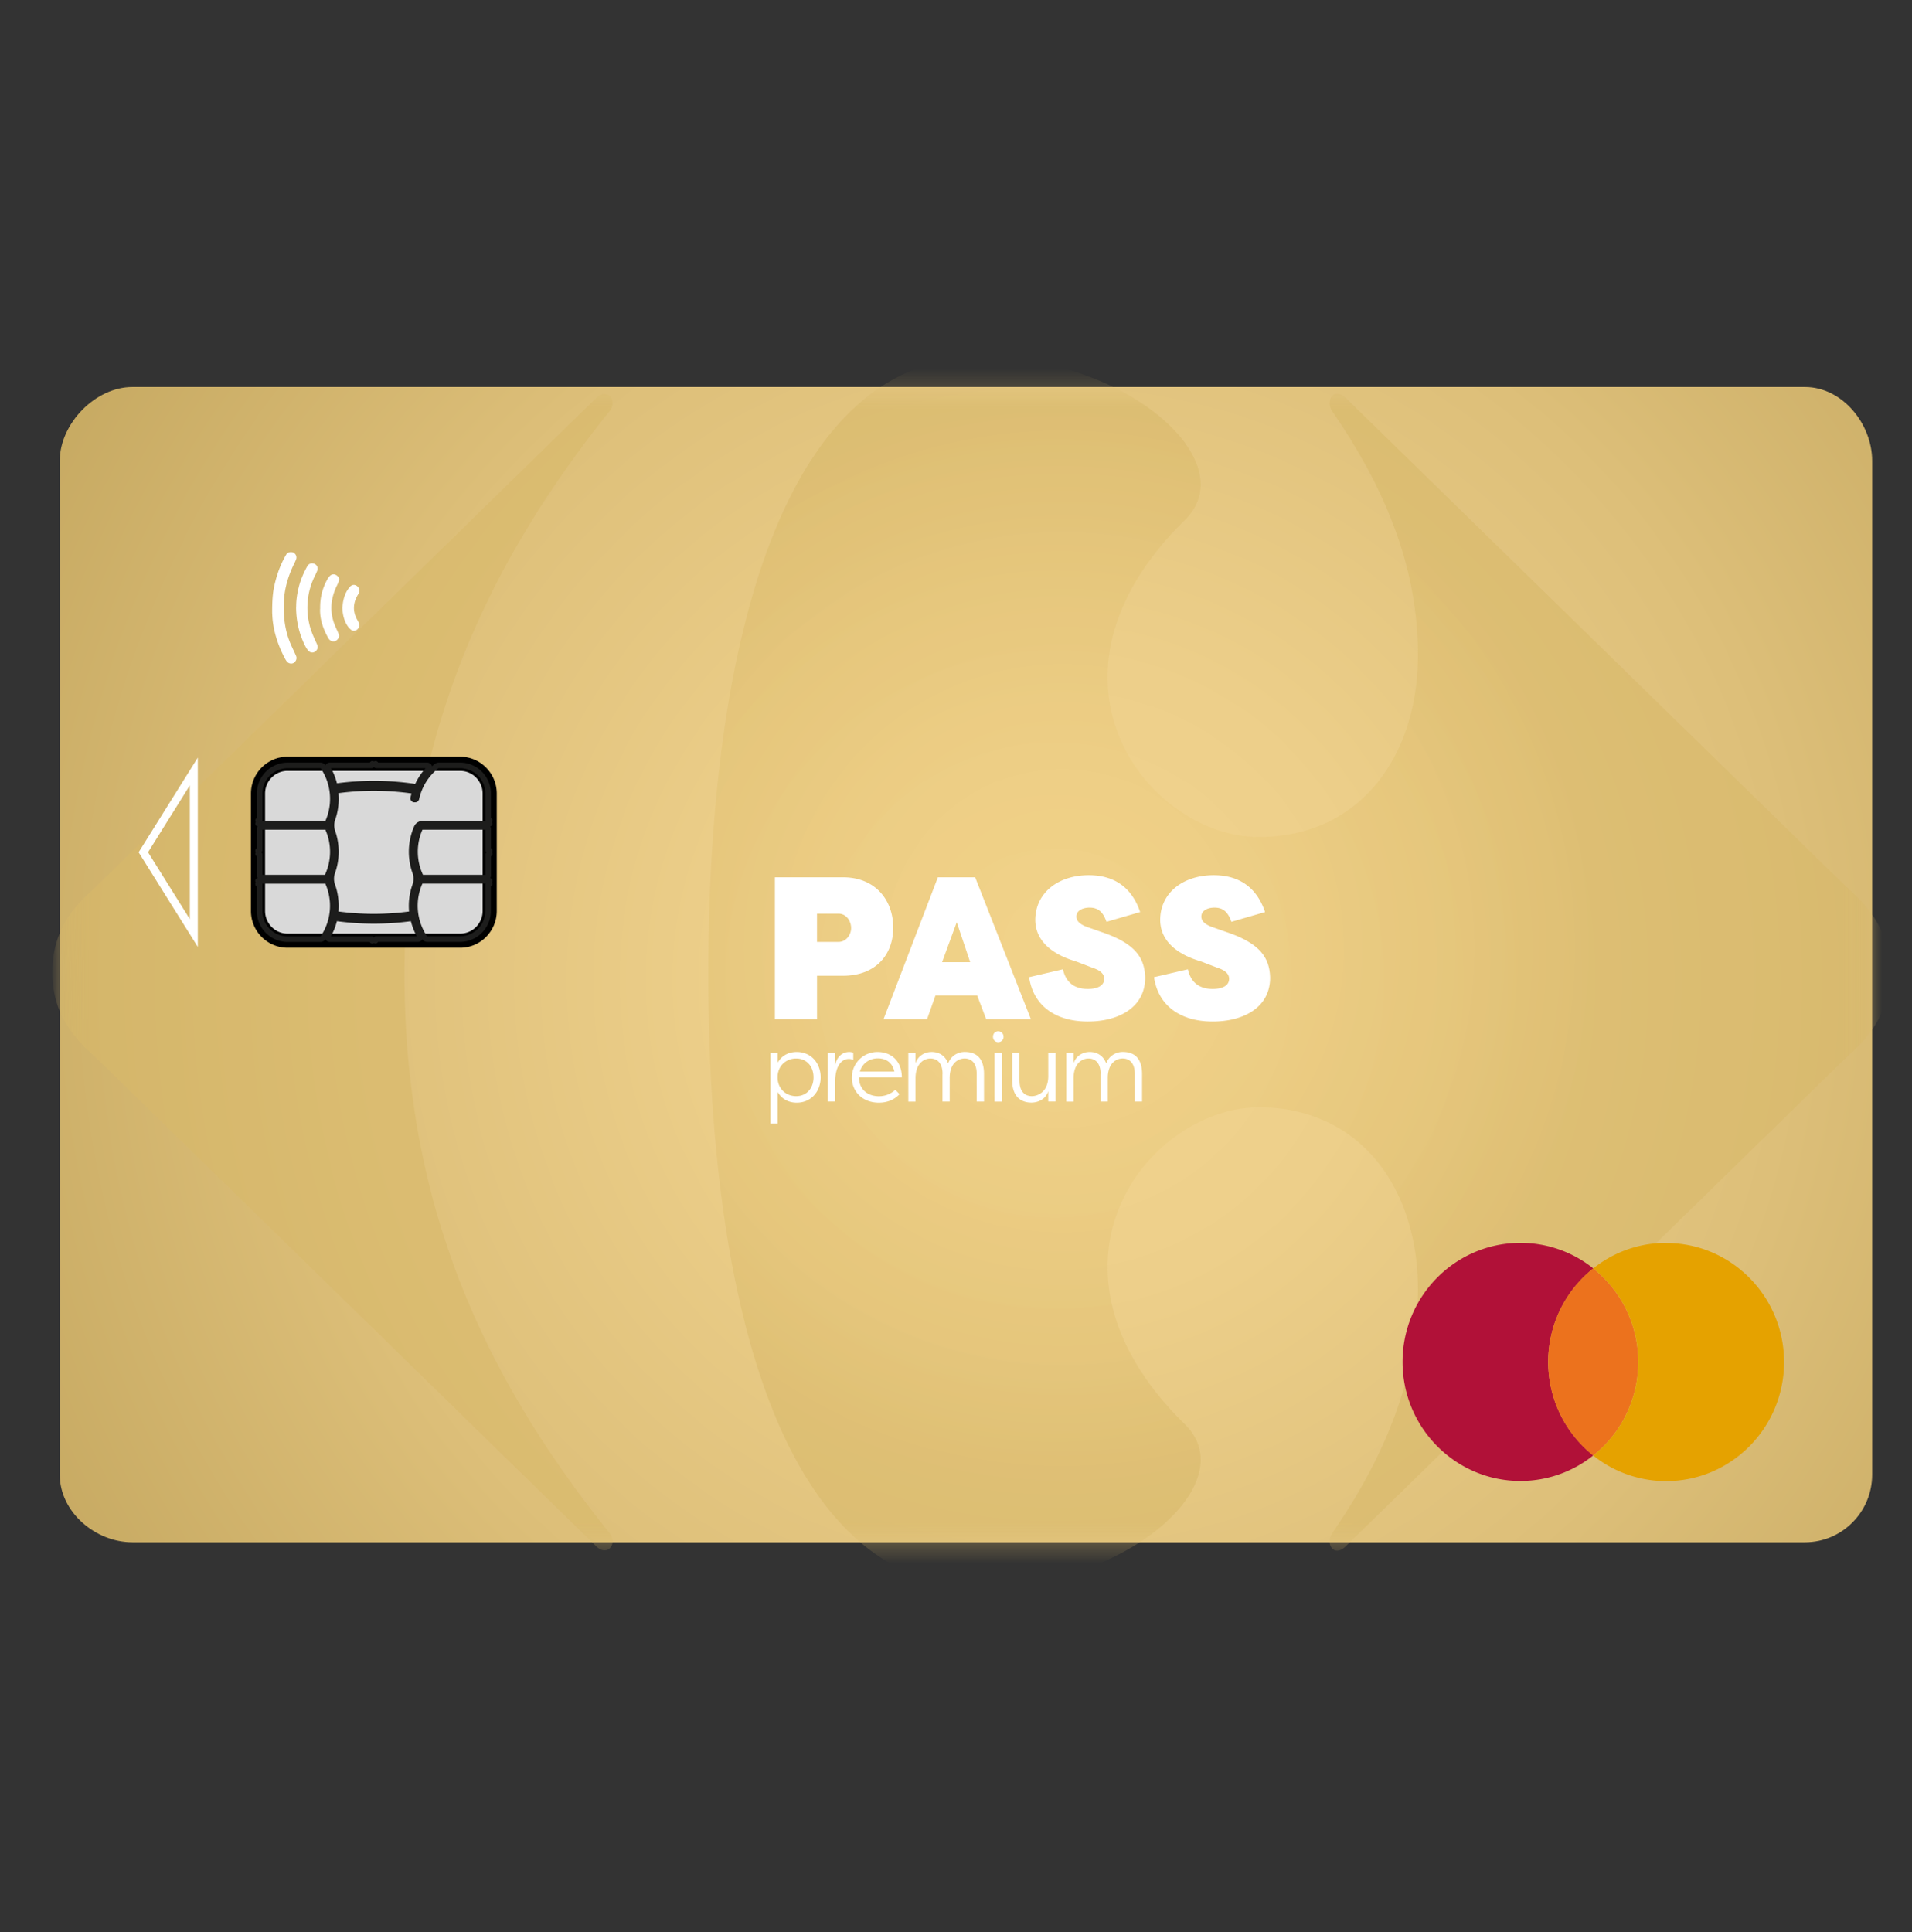
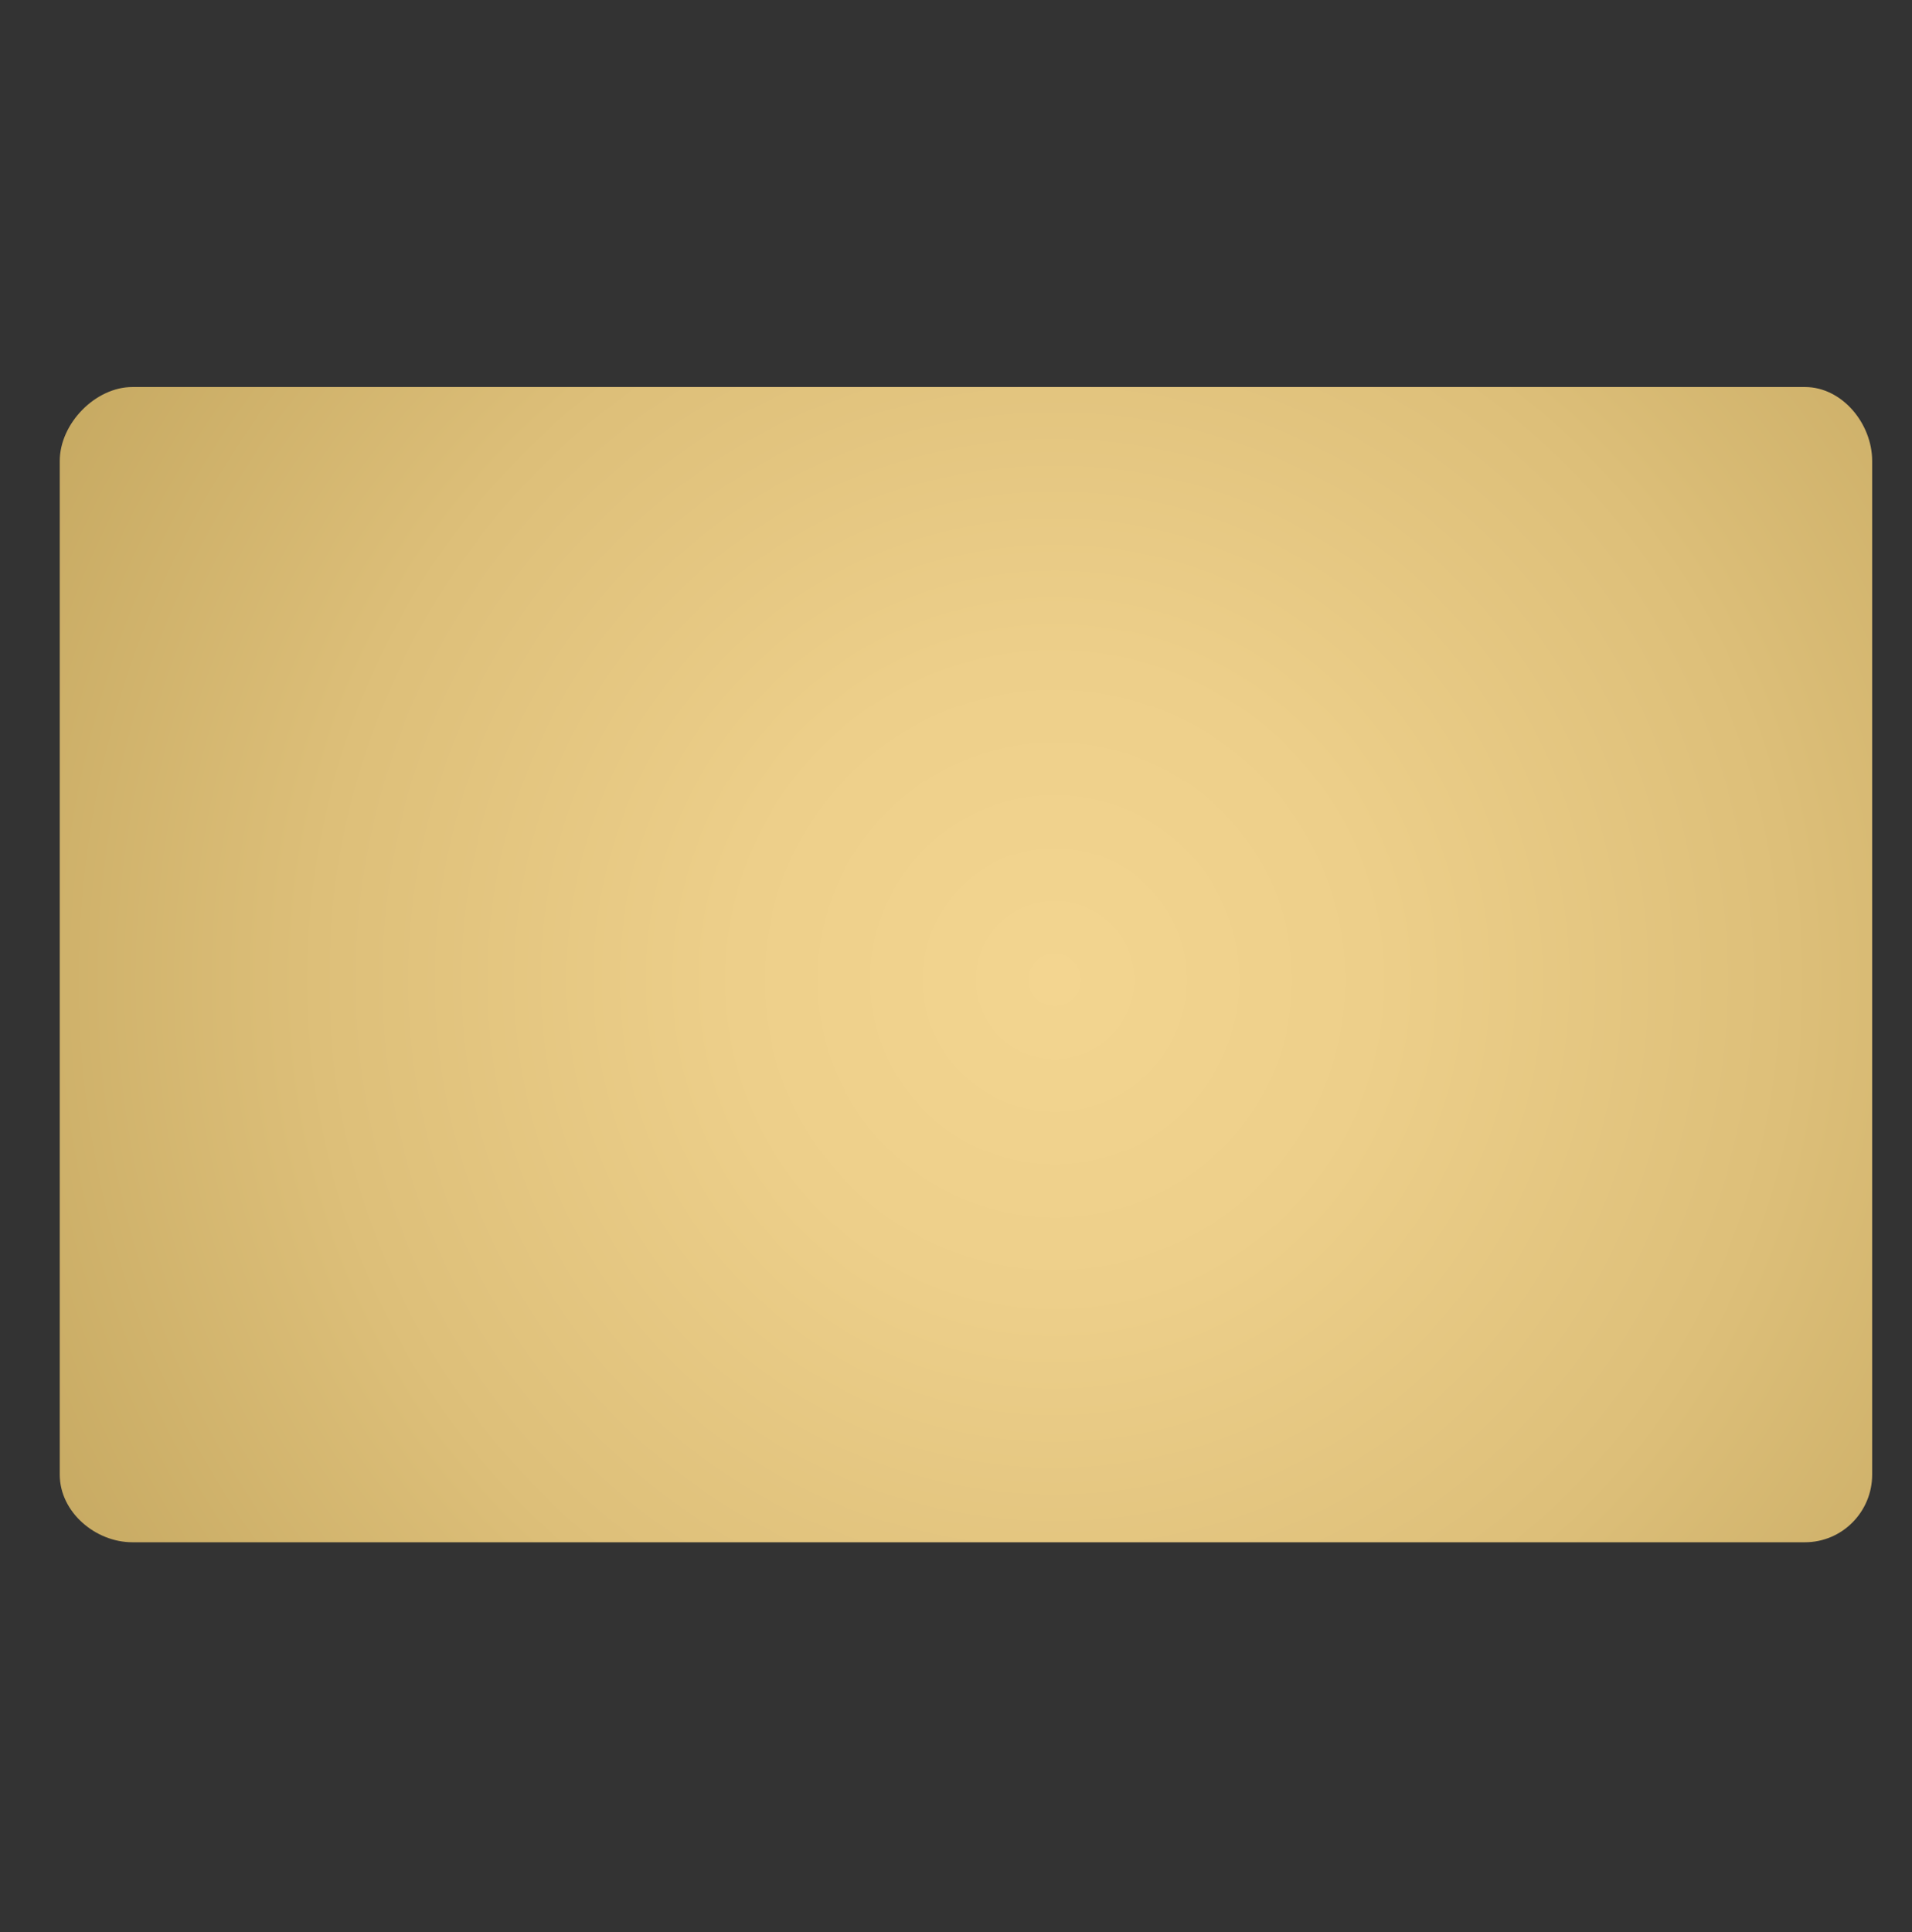
<svg xmlns="http://www.w3.org/2000/svg" width="96" height="97" fill="none">
  <rect width="100%" height="100%" fill="#333333" stroke="none" />
  <path d="M94 23.144c0-1.877-1.51-3.713-3.372-3.713H6.649C4.787 19.43 3 21.267 3 23.144v50.89c0 1.877 1.784 3.397 3.646 3.397h83.982c1.862 0 3.372-1.523 3.372-3.397v-50.89z" fill="url(#a)" />
  <mask id="b" style="mask-type:luminance" maskUnits="userSpaceOnUse" x="3" y="19" width="91" height="59">
-     <path d="M93.773 23.14c0-1.875-1.507-3.397-3.364-3.397H6.64c-1.857 0-3.36 1.522-3.36 3.397v5.653l1.805 2.219v9.77L3.131 43l.145 30.977c0 1.876 1.503 3.393 3.36 3.393H90.41c1.857 0 3.364-1.521 3.364-3.393V23.14z" fill="#fff" />
-   </mask>
+     </mask>
  <g mask="url(#b)">
    <g opacity=".58">
      <path d="M49.29 17.924c-9.871 0-13.727 14.131-13.727 30.974 0 16.842 3.856 30.789 13.728 30.789 5.926 0 10.976-3.507 10.994-6.388 0-.629-.238-1.231-.76-1.759-2.809-2.738-3.905-5.48-3.916-7.894-.015-4.613 3.95-8.048 7.6-8.048 5.024 0 7.985 3.988 7.985 9.148 0 4.892-2.066 8.971-4.307 12.233a.734.734 0 0 0-.127.41c0 .253.149.464.373.464.138 0 .294-.072.466-.25l25.223-24.63c1.257-1.089 2.062-2.358 2.062-4.166 0-1.808-.805-3.084-2.062-4.165L67.599 20.007c-.172-.17-.328-.245-.466-.245-.228 0-.373.215-.373.47 0 .133.037.28.127.415 2.241 3.258 4.307 7.337 4.307 12.222 0 5.16-2.961 9.152-7.985 9.152-3.65 0-7.615-3.439-7.6-8.053.014-2.41 1.111-5.156 3.916-7.89.522-.53.76-1.13.76-1.762-.018-2.882-5.068-6.392-10.994-6.392z" fill="url(#c)" />
      <path d="M29.908 20.007c.16-.162.317-.226.448-.226.238 0 .406.215.399.475a.728.728 0 0 1-.224.478C24.616 28.164 20.31 36.85 20.31 48.898c0 12.048 4.303 20.556 10.222 27.987.15.15.216.327.224.478.007.26-.16.475-.4.475-.133 0-.29-.064-.447-.23L4.69 52.977c-1.256-1.089-2.062-2.358-2.062-4.166 0-1.808.802-3.084 2.062-4.165l25.22-24.639z" fill="url(#d)" />
    </g>
    <path d="M41.022 48.988v2.177h-2.115v-7.118h3.424c1.64 0 2.517 1.167 2.517 2.53 0 1.364-.887 2.411-2.517 2.411h-1.31zm0-1.698h1.089c.362 0 .623-.347.623-.693 0-.377-.261-.724-.623-.724h-1.09v1.417zM44.363 51.165l2.727-7.118h1.872l2.797 7.118h-2.245l-.452-1.19H46.97l-.421 1.19h-2.186zm2.94-2.858h1.409l-.675-2.004-.735 2.004zM53.367 48.653c.142.651.552.998 1.25.998.484 0 .824-.162.824-.508 0-.174-.09-.396-.594-.558l-.794-.305c-.343-.113-2.055-.569-2.073-2.083 0-1.37 1.148-2.256 2.688-2.256 1.328 0 2.175.66 2.578 1.85l-1.69.49c-.142-.396-.343-.713-.846-.713-.344 0-.664.144-.664.449 0 .203.141.387.574.538l.787.275c1.57.55 2.062 1.24 2.092 2.248 0 1.515-1.35 2.208-2.879 2.208-1.63 0-2.737-.795-2.95-2.226l1.7-.396-.003-.011zM59.64 48.653c.141.651.551.998 1.249.998.484 0 .824-.162.824-.508 0-.174-.09-.396-.593-.558l-.794-.305c-.344-.113-2.055-.569-2.074-2.083 0-1.37 1.149-2.256 2.689-2.256 1.328 0 2.174.66 2.577 1.85l-1.69.49c-.141-.396-.343-.713-.846-.713-.343 0-.664.144-.664.449 0 .203.142.387.574.538l.787.275c1.57.55 2.063 1.24 2.093 2.248 0 1.515-1.35 2.208-2.88 2.208-1.63 0-2.737-.795-2.95-2.226l1.701-.396-.004-.011zM38.684 52.867h.361v.486c.213-.369.56-.538.959-.538.73 0 1.2.572 1.2 1.273 0 .7-.47 1.273-1.2 1.273-.403 0-.746-.174-.959-.539v1.582h-.361v-3.537zm1.29.275c-.515 0-.932.377-.932.946 0 .568.417.945.932.945.548 0 .873-.422.873-.945 0-.524-.325-.946-.873-.946zM41.932 53.455c.093-.392.35-.64.712-.64.075 0 .142.015.198.037v.362a.5.5 0 0 0-.224-.049c-.325 0-.69.282-.69 1.209v.93h-.365v-2.437h.365v.588h.004zM45.162 54.935c-.306.328-.69.426-1.033.426-.835 0-1.357-.569-1.357-1.262a1.28 1.28 0 0 1 1.297-1.284c.62 0 1.201.391 1.212 1.269h-2.148v.038c0 .523.388.915.996.915.29 0 .578-.094.824-.324l.21.218v.004zm-1.988-1.137h1.73c-.111-.509-.488-.663-.824-.663-.387 0-.764.207-.906.663zM47.325 53.922c0-.591-.302-.78-.612-.78-.268 0-.738.192-.746.98v1.186h-.361V52.87h.361v.512c.13-.391.481-.568.81-.568.257 0 .645.094.828.572a.874.874 0 0 1 .846-.572c.548 0 .955.297.955 1.107v1.386h-.366v-1.386c0-.591-.302-.78-.611-.78-.254 0-.724.166-.746.942v1.224h-.362v-1.386h.004zM50.118 51.775c.15 0 .269.117.269.275a.262.262 0 0 1-.269.271c-.152 0-.26-.113-.26-.27 0-.16.111-.276.26-.276zm.183 3.533h-.365V52.87h.365v2.437zM51.189 54.253c0 .6.31.78.619.78.268 0 .813-.184.824-.98v-1.186h.366v2.437h-.366v-.52c-.13.392-.488.573-.85.573-.522 0-.959-.305-.959-1.107v-1.386h.362v1.386l.004.003zM55.261 53.922c0-.591-.302-.78-.611-.78-.269 0-.739.192-.746.98v1.186h-.366V52.87h.366v.512c.13-.391.48-.568.809-.568.257 0 .645.094.828.572a.874.874 0 0 1 .846-.572c.549 0 .955.297.955 1.107v1.386h-.365v-1.386c0-.591-.302-.78-.612-.78-.254 0-.724.166-.746.942v1.224h-.365v-1.386h.007z" fill="#fff" />
    <path fill-rule="evenodd" clip-rule="evenodd" d="M9.932 38.035v9.507L6.96 42.79l2.972-4.754zm-2.5 4.754 2.1 3.359V39.43l-2.1 3.359z" fill="#fff" />
    <path d="M23.058 38.348c.813 0 1.473.67 1.473 1.548v5.89c0 .773-.66 1.443-1.473 1.443H14.43c-.813 0-1.473-.67-1.473-1.495v-5.89c0-.825.66-1.496 1.473-1.496h8.627z" fill="#D9D9D9" />
    <path fill-rule="evenodd" clip-rule="evenodd" d="M14.435 38.703c-.617 0-1.125.509-1.125 1.14v5.891c0 .632.508 1.14 1.125 1.14h8.671c.618 0 1.126-.508 1.126-1.14v-5.89c0-.632-.508-1.14-1.126-1.14h-8.67zm-1.835 1.14c0-1.017.82-1.85 1.835-1.85h8.671c1.016 0 1.836.833 1.836 1.85v5.891c0 1.018-.82 1.85-1.836 1.85h-8.67a1.844 1.844 0 0 1-1.836-1.85v-5.89z" fill="#000" />
    <path fill-rule="evenodd" clip-rule="evenodd" d="M12.897 41.621c0-.129.103-.245.244-.245h3.181a.3.3 0 0 1 .273.175l.001.002c.348.79.34 1.691-.023 2.477l-.002.003a.308.308 0 0 1-.271.169h-3.159a.245.245 0 0 1-.244-.246v-.963a.14.14 0 0 1-.054-.204.14.14 0 0 1 .054-.205v-.963zm.27 1.103-.001.002-.002.004a.312.312 0 0 1-.022.04.24.24 0 0 1-.014.018l.014.017c.016.02.035.055.035.1v1.017H16.3s.005 0 .011-.005a.027.027 0 0 0 .009-.007 2.726 2.726 0 0 0 .02-2.244l.128-.056-.127.059c-.005-.01-.012-.013-.019-.013h-3.145v1.016a.14.14 0 0 1-.01.052zm-.16.126z" fill="#1D1D1C" />
    <path fill-rule="evenodd" clip-rule="evenodd" d="M12.815 44.227a.14.14 0 0 1 .14-.14h3.367a.3.3 0 0 1 .273.176v.002a3.019 3.019 0 0 1-.257 2.895l-.117-.078.117.077a.296.296 0 0 1-.247.135h-1.652a1.55 1.55 0 0 1-1.543-1.556V44.51a.14.14 0 0 1-.055-.202.14.14 0 0 1-.026-.082zm.192.14-.008.019.008-.019zm.16 0a.16.16 0 0 1 .01.056v1.315a1.27 1.27 0 0 0 1.262 1.276h1.652c.002 0 .004 0 .006-.002a.021.021 0 0 0 .008-.007v-.001a2.74 2.74 0 0 0 .234-2.626l.129-.056-.127.058a.02.02 0 0 0-.019-.013h-3.155zM12.897 39.844c0-.86.692-1.556 1.542-1.556h1.652c.1 0 .192.05.247.134.575.856.677 1.95.262 2.894l-.001.002a.3.3 0 0 1-.273.176h-3.368a.14.14 0 0 1-.115-.22.14.14 0 0 1 .054-.204v-1.226zm.14 1.314.13.052-.001.002v.002h3.16a.02.02 0 0 0 .018-.012 2.742 2.742 0 0 0-.239-2.625.02.02 0 0 0-.007-.008.012.012 0 0 0-.007-.001H14.44a1.27 1.27 0 0 0-1.262 1.276v1.314a.14.14 0 0 1-.01.052l-.13-.052z" fill="#1D1D1C" />
-     <path fill-rule="evenodd" clip-rule="evenodd" d="M18.776 38.235a.14.14 0 0 0-.208.053h-2.011a.245.245 0 0 0-.244.245v.018l.002.007a.332.332 0 0 0 .004.024c.002.01.01.046.03.078.147.253.253.532.317.819.005.019.013.037.025.053l.001.001.002.003.006.007a.282.282 0 0 0 .058.05.169.169 0 0 0 .105.024 13.685 13.685 0 0 1 4.017.03.142.142 0 0 0 .053-.002h.002l.003-.001.008-.002a.287.287 0 0 0 .066-.03.166.166 0 0 0 .056-.064l.003-.006c.135-.31.324-.596.557-.836a.248.248 0 0 0 0-.347.133.133 0 0 0-.021-.017l-.002-.002-.003-.002-.009-.005a.39.39 0 0 0-.028-.015.256.256 0 0 0-.111-.03h-2.47a.14.14 0 0 0-.208-.053zm.067.322h-.003l-.003-.002a.38.38 0 0 1-.041-.024.183.183 0 0 1-.02-.015.164.164 0 0 1-.12.052h-2.038c.134.239.234.495.3.759a13.967 13.967 0 0 1 3.929.031c.134-.287.311-.557.527-.79h-2.479a.14.14 0 0 1-.052-.01zm-.125-.157zm2.733.174zM16.8 45.965a.14.14 0 0 1 .06-.004 13.688 13.688 0 0 0 3.845-.002c.04 0 .07.016.086.025a.213.213 0 0 1 .058.05l.006.008.002.002v.001l-.111.084.112-.083a.14.14 0 0 1 .024.054c.06.285.17.564.315.819.02.031.027.066.03.076l.003.024.001.008v.004l.002.014c0 .129-.104.245-.245.245h-2.011a.14.14 0 0 1-.204.056.14.14 0 0 1-.209-.052h-2.01c-.036 0-.07-.012-.08-.016a.488.488 0 0 1-.02-.007l-.007-.003-.002-.001a.25.25 0 0 1-.102-.344v-.002c.15-.254.256-.53.32-.822l.137.03-.138-.027a.163.163 0 0 1 .05-.088.204.204 0 0 1 .073-.044l.01-.003.003-.001h.002zm.115.286a3.091 3.091 0 0 1-.302.763h2.04c.018 0 .036.003.053.01l.002.001.004.002a.197.197 0 0 1 .04.023.21.21 0 0 1 .016.012.165.165 0 0 1 .12-.052h2.04a3.145 3.145 0 0 1-.298-.76c-1.234.166-2.481.166-3.715 0zm4.038.808zm-2.123.12z" fill="#1D1D1C" />
    <path fill-rule="evenodd" clip-rule="evenodd" d="M20.947 44.26a.3.3 0 0 1 .272-.176h3.368a.14.14 0 0 1 .113.221.14.14 0 0 1-.055.203v1.226a1.55 1.55 0 0 1-1.543 1.556H21.45a.296.296 0 0 1-.247-.134 3.021 3.021 0 0 1-.258-2.894l.002-.003zm3.428.108v-.003l.001-.001H21.22a.02.02 0 0 0-.018.012A2.741 2.741 0 0 0 21.436 47a.02.02 0 0 0 .008.007.012.012 0 0 0 .006.002h1.652a1.27 1.27 0 0 0 1.263-1.276V44.42a.14.14 0 0 1 .01-.052z" fill="#1D1D1C" />
    <path fill-rule="evenodd" clip-rule="evenodd" d="M20.95 41.551a.3.3 0 0 1 .273-.175h3.181c.131 0 .245.106.245.245v.963a.14.14 0 0 1 .055.202.14.14 0 0 1-.052.207v.963c0 .13-.103.246-.244.246h-3.159a.297.297 0 0 1-.272-.172 3.02 3.02 0 0 1-.028-2.476l.001-.003zm3.432 1.303v-.001l.001-.002.002-.003.005-.01a.239.239 0 0 1 .03-.047.165.165 0 0 1-.05-.12v-1.015h-3.147a.02.02 0 0 0-.018.012 2.74 2.74 0 0 0 .03 2.25.025.025 0 0 0 .014.004h3.123v-1.016a.14.14 0 0 1 .01-.052zm.156-.126z" fill="#1D1D1C" />
    <path fill-rule="evenodd" clip-rule="evenodd" d="M21.998 38.29a.148.148 0 0 1 .022-.002h1.085c.855 0 1.543.7 1.543 1.556v1.226a.14.14 0 0 1 .049.212.14.14 0 0 1-.118.216H21.21c-.07 0-.132.04-.163.108a2.911 2.911 0 0 0-.07 2.141c.085.242.085.508 0 .75a2.879 2.879 0 0 0-.15 1.33.162.162 0 0 1-.02.102.204.204 0 0 1-.058.066l-.008.006-.003.002v.001h-.002a.14.14 0 0 1-.058.023 13.694 13.694 0 0 1-3.825 0l-.008-.001a.163.163 0 0 1-.089-.052.202.202 0 0 1-.042-.072l-.004-.01v-.003l-.001-.001v-.001a.14.14 0 0 1-.005-.056c.053-.45.003-.907-.15-1.334a1.129 1.129 0 0 1 0-.75 2.906 2.906 0 0 0 .007-1.94v-.002c-.08-.24-.08-.497 0-.734v-.001a2.892 2.892 0 0 0 .142-1.332c0-.044.018-.077.028-.091a.216.216 0 0 1 .055-.057l.008-.006.002-.002h.001a.145.145 0 0 1 .06-.024 13.699 13.699 0 0 1 3.978.02c.03.006.053.02.07.035.192-.494.51-.928.929-1.26a.234.234 0 0 1 .061-.036.393.393 0 0 1 .085-.025l.012-.002h.005zm.035.278a.237.237 0 0 0-.028.007c-.49.39-.829.936-.963 1.555a.137.137 0 0 1-.018.044l-.001.001v.002l-.003.003-.006.01a.231.231 0 0 1-.066.064.176.176 0 0 1-.095.027h-.067a.14.14 0 0 1-.08-.025h-.002v-.002l-.004-.002a.26.26 0 0 1-.04-.037.227.227 0 0 1-.039-.055.174.174 0 0 1-.013-.113c.015-.07.033-.14.053-.21a13.419 13.419 0 0 0-3.668-.015c.04.454-.014.91-.166 1.34a.863.863 0 0 0 0 .553c.241.69.237 1.441-.008 2.126a.848.848 0 0 0 0 .562c.156.437.214.901.174 1.36 1.178.157 2.371.157 3.546 0a3.16 3.16 0 0 1 .175-1.36.848.848 0 0 0 0-.562 3.192 3.192 0 0 1 .078-2.347v-.001a.458.458 0 0 1 .419-.275h3.168a.16.16 0 0 1-.011-.06v-1.314a1.27 1.27 0 0 0-1.262-1.276h-1.073zm-1.18 1.19z" fill="#1D1D1C" />
    <path d="M77.735 68.38c0-1.905.888-3.6 2.264-4.696a5.848 5.848 0 0 0-3.658-1.284c-3.271 0-5.92 2.678-5.92 5.977 0 3.299 2.653 5.977 5.92 5.977a5.848 5.848 0 0 0 3.658-1.285 5.985 5.985 0 0 1-2.264-4.696" fill="#B11138" />
    <path d="M82.255 68.38a5.99 5.99 0 0 0-2.263-4.696 5.982 5.982 0 0 0-2.26 4.696c0 1.91.887 3.6 2.26 4.697a5.985 5.985 0 0 0 2.263-4.697z" fill="#EC721D" />
    <path d="M83.654 62.4a5.848 5.848 0 0 0-3.659 1.284 5.982 5.982 0 0 1 2.26 4.696c0 1.91-.887 3.601-2.26 4.697a5.848 5.848 0 0 0 3.659 1.284c3.27 0 5.922-2.678 5.922-5.977 0-3.299-2.651-5.977-5.922-5.977" fill="#E5A200" />
    <path d="M13.67 30.808c.015.724.246 1.53.656 2.286.023.038.045.076.071.11.082.109.235.143.34.083.127-.076.186-.226.13-.354-.09-.208-.19-.407-.28-.614-.283-.675-.369-1.386-.335-2.113.034-.674.224-1.303.518-1.906a1.9 1.9 0 0 0 .09-.2.272.272 0 0 0-.112-.346c-.127-.072-.302-.034-.377.09-.28.471-.462.98-.585 1.51-.101.43-.123.87-.12 1.45" fill="#fff" />
    <path d="M14.867 30.466c0 .7.146 1.314.422 1.898.044.09.097.18.156.264.101.135.243.169.366.094.13-.083.175-.23.104-.38-.141-.31-.287-.615-.369-.946a3.587 3.587 0 0 1 .295-2.546c.03-.064.06-.128.085-.192.053-.147 0-.279-.123-.343-.141-.068-.294-.026-.369.106-.19.335-.343.689-.436 1.066-.086.339-.13.681-.127.983M16.072 30.56c-.019.486.13.957.37 1.4.051.099.104.197.227.23.111.03.201-.003.276-.086.07-.079.104-.17.06-.275-.075-.177-.161-.35-.228-.53-.235-.656-.16-1.293.145-1.91.03-.064.06-.128.082-.192.049-.14.019-.223-.112-.317a.257.257 0 0 0-.317.023.776.776 0 0 0-.141.188c-.247.448-.373.93-.358 1.473M17.19 30.477c.008.365.082.674.261.95.045.07.109.139.176.191.09.072.201.064.29 0 .101-.075.15-.196.116-.297a1.015 1.015 0 0 0-.097-.204c-.22-.395-.216-.79-.007-1.186.026-.049.056-.094.082-.143.07-.136.03-.279-.093-.37-.12-.082-.246-.07-.35.046-.187.207-.284.46-.337.73-.022.11-.026.219-.037.29" fill="#fff" />
  </g>
  <defs>
    <radialGradient id="a" cx="0" cy="0" r="1" gradientUnits="userSpaceOnUse" gradientTransform="matrix(0 66.879 -66.323 0 52.966 49.203)">
      <stop stop-color="#F3D590" />
      <stop offset=".24" stop-color="#EDCF8A" />
      <stop offset=".56" stop-color="#DDBF79" />
      <stop offset=".92" stop-color="#C3A65E" />
      <stop offset="1" stop-color="#BC9F57" />
    </radialGradient>
    <radialGradient id="c" cx="0" cy="0" r="1" gradientUnits="userSpaceOnUse" gradientTransform="matrix(26.86 0 0 27.124 53.3 47.613)">
      <stop stop-color="#F1D185" />
      <stop offset=".37" stop-color="#ECCC80" />
      <stop offset=".79" stop-color="#E0C072" />
      <stop offset="1" stop-color="#D8B869" />
    </radialGradient>
    <radialGradient id="d" cx="0" cy="0" r="1" gradientUnits="userSpaceOnUse" gradientTransform="matrix(30.425 0 0 30.725 52.192 45.143)">
      <stop stop-color="#F1D185" />
      <stop offset=".37" stop-color="#ECCC80" />
      <stop offset=".79" stop-color="#E0C072" />
      <stop offset="1" stop-color="#D8B869" />
    </radialGradient>
  </defs>
</svg>